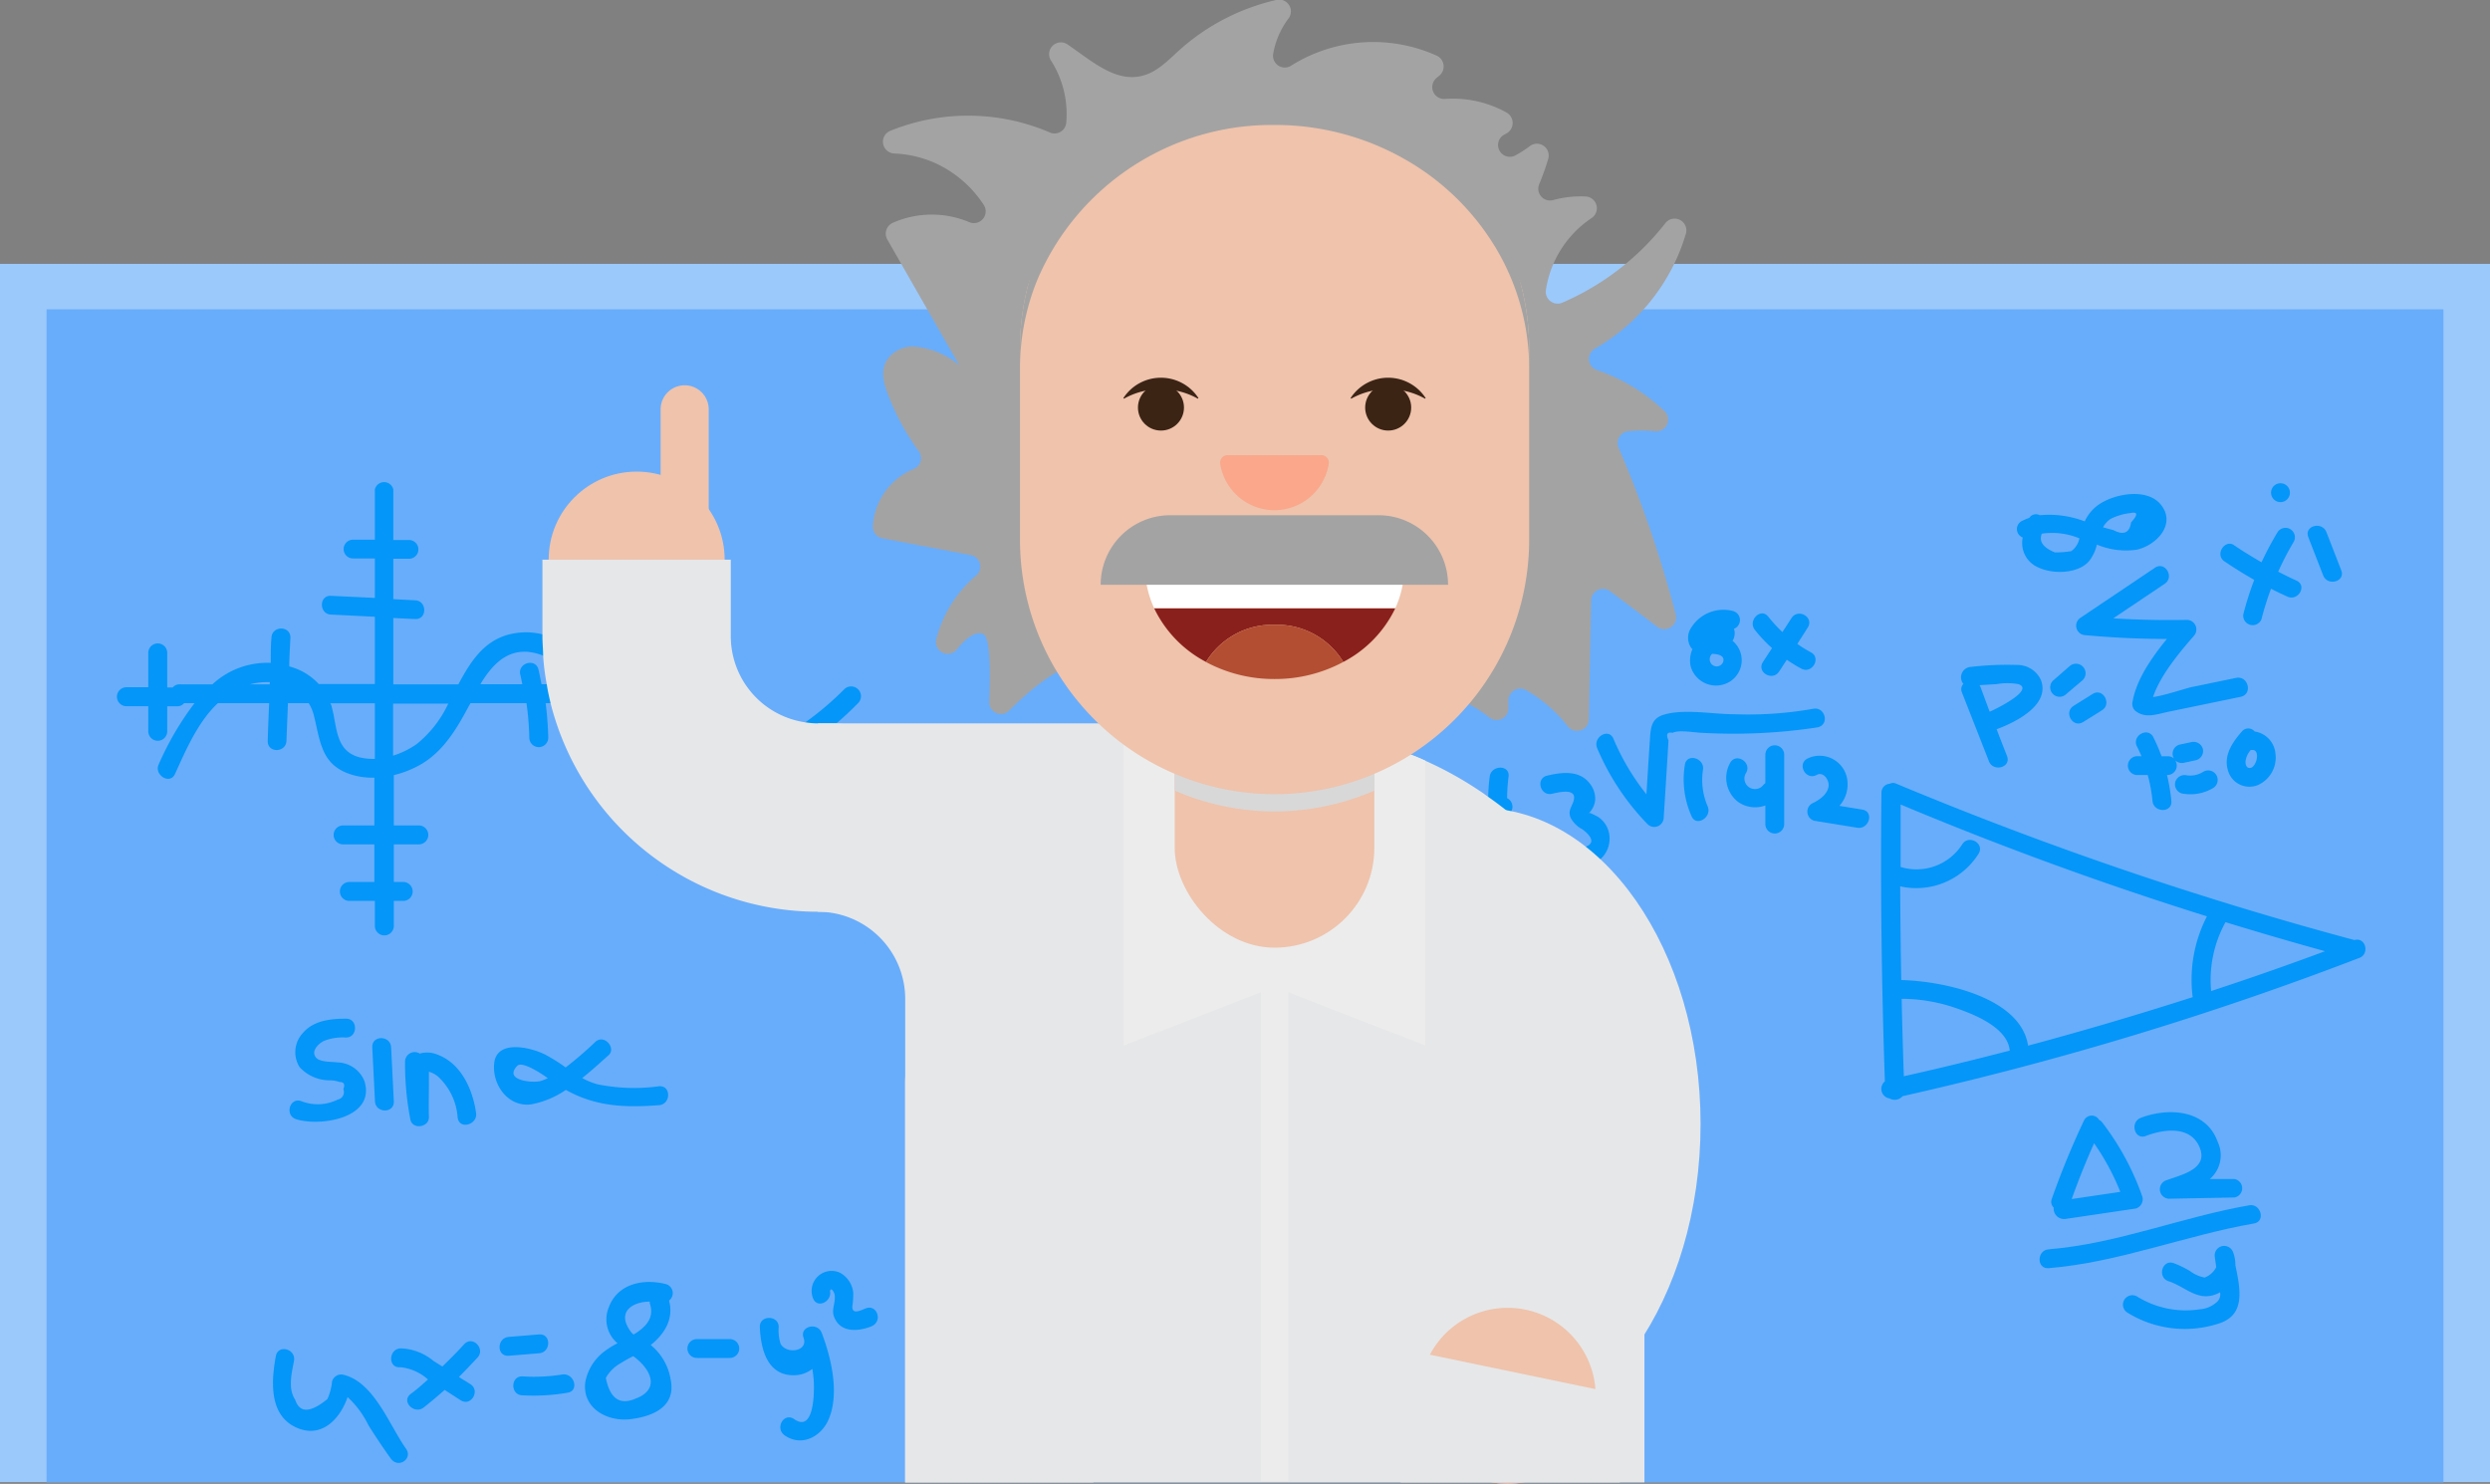
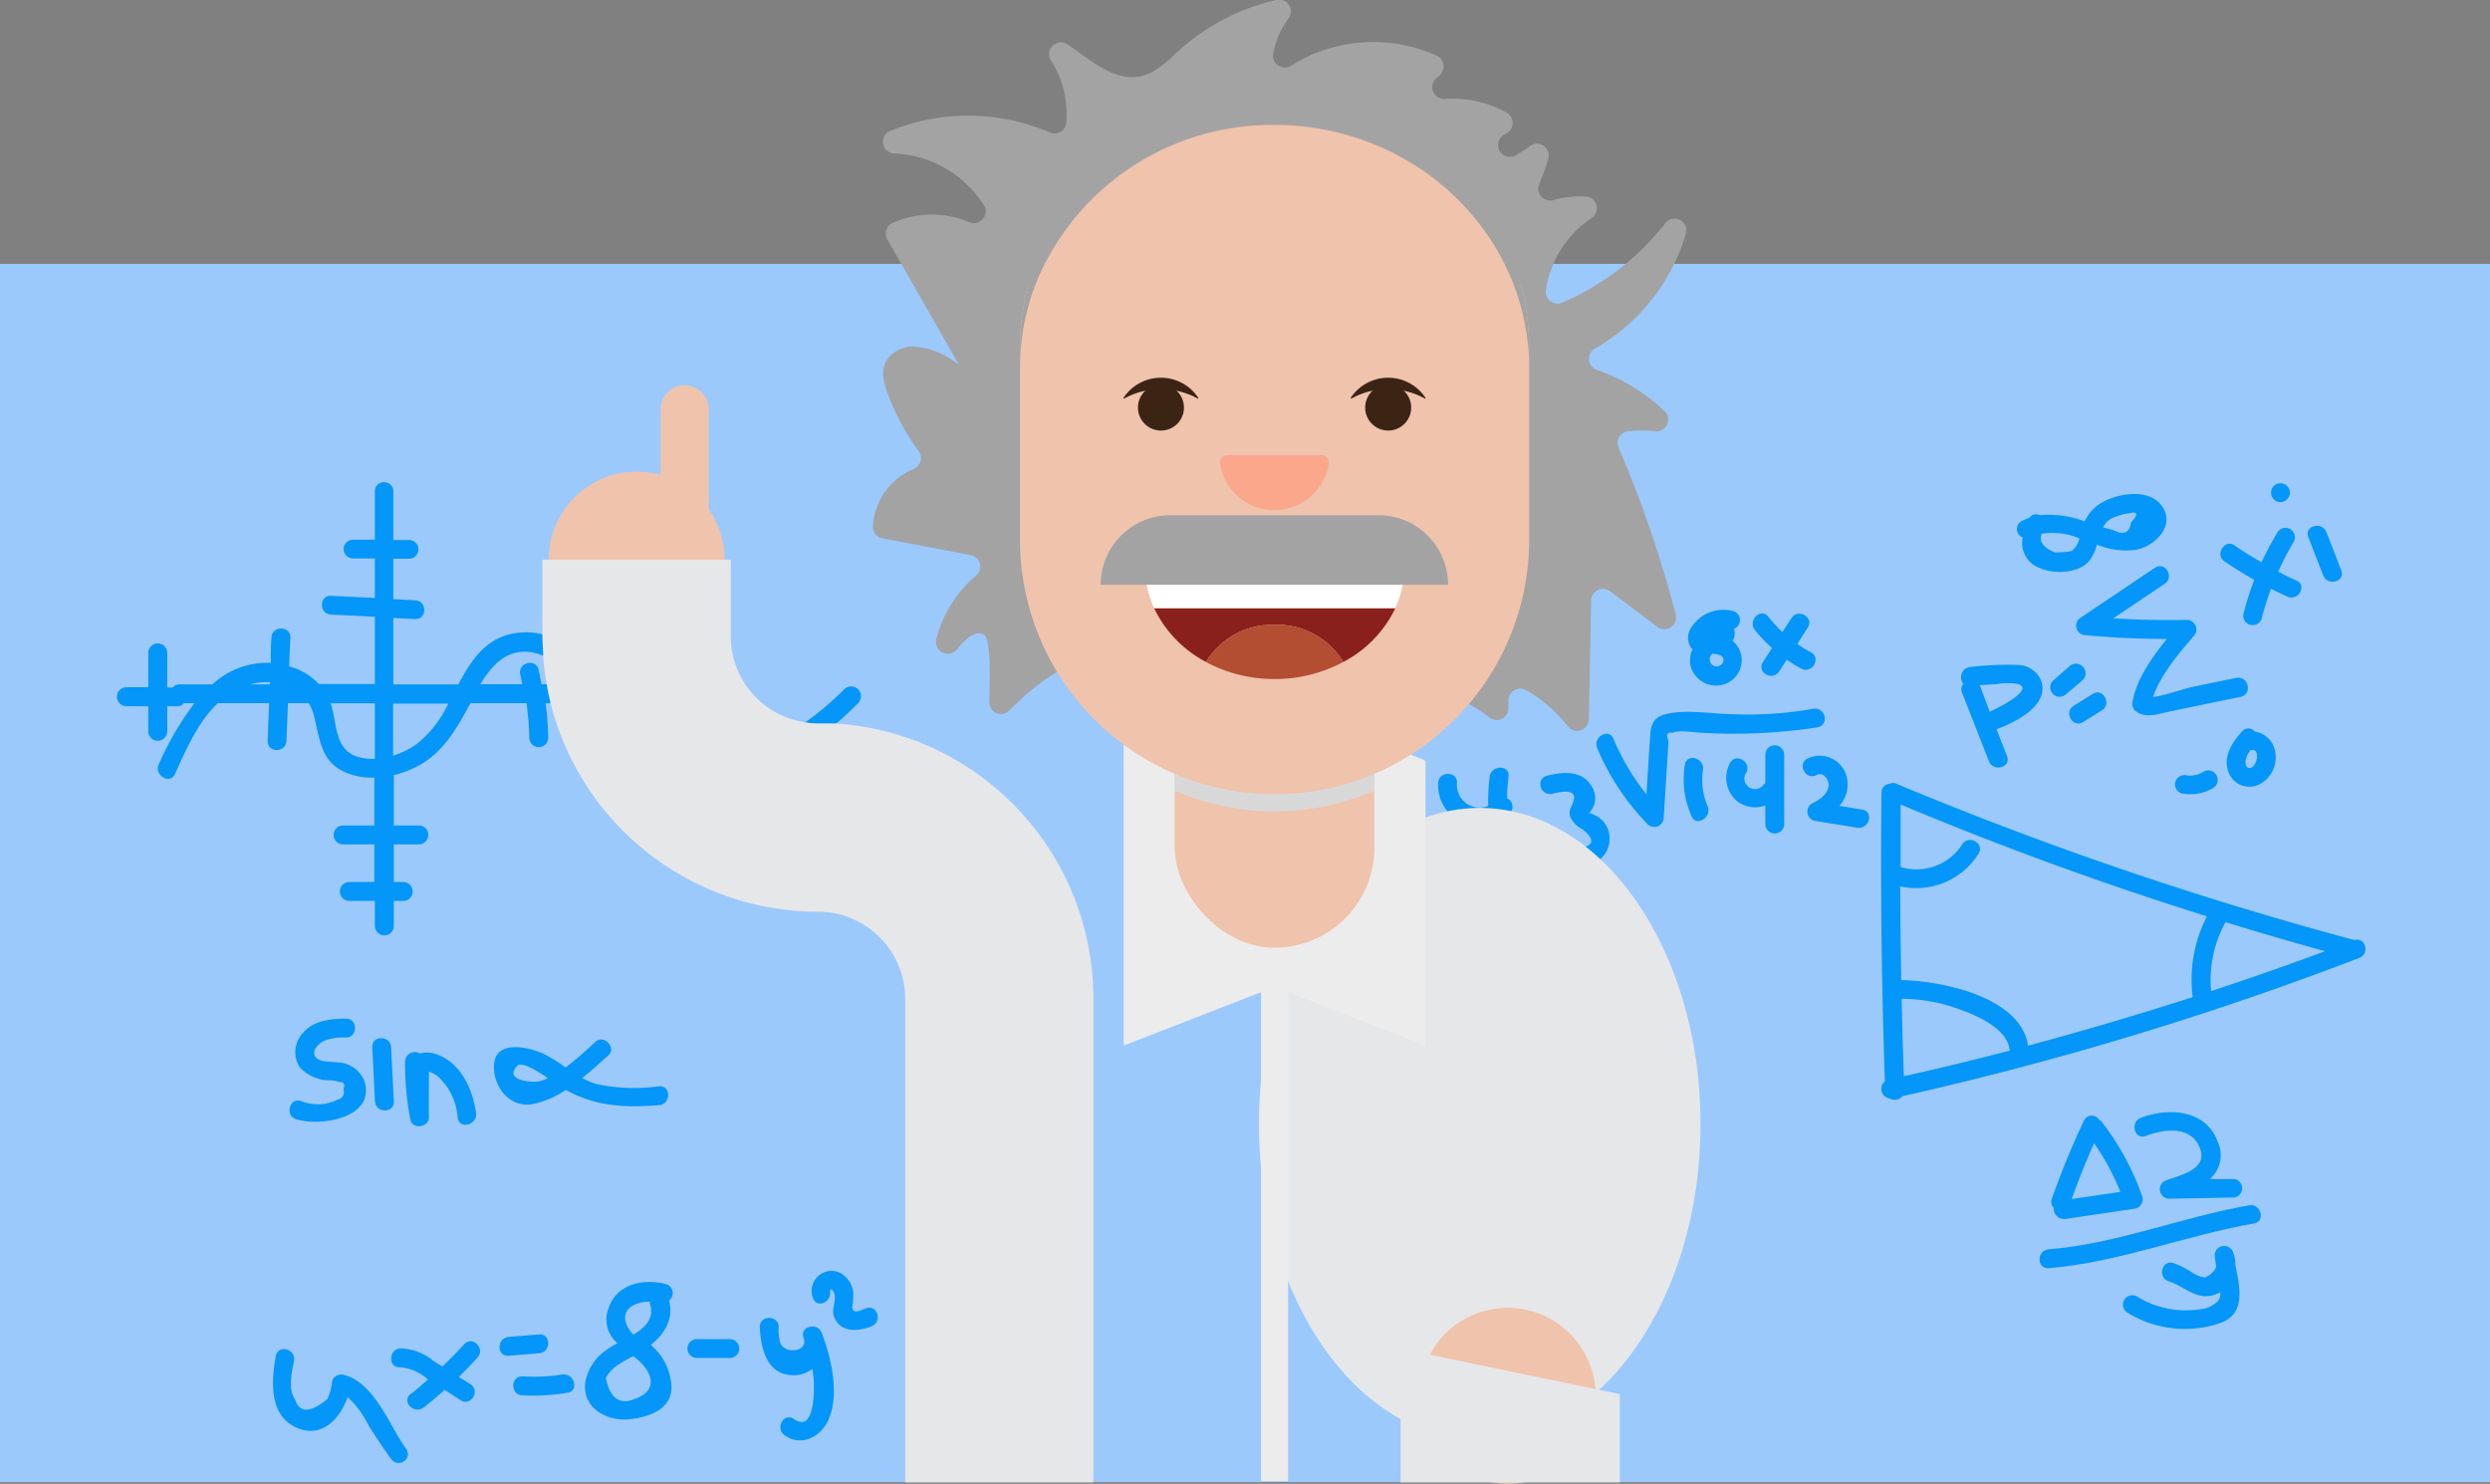
<svg xmlns="http://www.w3.org/2000/svg" viewBox="0 0 239.12 142.5">
  <rect x="0" y="0" width="239.12" height="142.5" fill="#808080" stroke="none" />
  <defs>
    <style>.cls-1{isolation:isolate;}.cls-2{fill:#9bc9fc;}.cls-3{fill:#68adfb;}.cls-4{fill:#0496f8;}.cls-5{fill:#efc3ac;}.cls-6{fill:#e6e7e8;}.cls-7{mix-blend-mode:multiply;}.cls-8{fill:#ececec;}.cls-9{fill:#d8d8d8;}.cls-10{fill:#faa78b;}.cls-11{fill:#a3a3a3;}.cls-12{fill:#8a201b;}.cls-13{fill:#b34e33;}.cls-14{fill:#fff;}.cls-15{fill:#3c2415;}</style>
  </defs>
  <title>Asset 7</title>
  <g class="cls-1">
    <g id="Layer_2">
      <g id="NOTES">
        <path class="cls-2" d="M239.12,25.34v117H146.34a8.42,8.42,0,0,1-3.1,0H0v-117Z" />
-         <path class="cls-3" d="M234.65,29.7V142.36H146.34a8.42,8.42,0,0,1-3.1,0H4.47V29.7Z" />
        <path class="cls-4" d="M81.07,66.2a29.4,29.4,0,0,1-3.73,3.17c-4.5,3.23-10.19,5.2-15.08,1.69A15.58,15.58,0,0,1,59,67.53h5.56v2.4a.9.9,0,0,0,1.8,0v-2.4h3a.91.91,0,0,0,0-1.82h-3v-3a.9.9,0,0,0-1.8,0v3H57.74c-1.57-2.16-3.24-4.19-5.65-4.79a6.47,6.47,0,0,0-2.56-.12c-2.86.42-4.26,2.57-5.51,4.92H37.77V59.35l2.1.1c1.16.06,1.16-1.75,0-1.8l-2.1-.11V53.66h1.51a.9.9,0,0,0,0-1.8H37.77V47A.91.91,0,0,0,36,47v4.83h-2.1a.9.9,0,0,0,0,1.8H36v3.79l-4.22-.2c-1.16-.06-1.15,1.75,0,1.8l4.22.21v6.46H30.61A5.87,5.87,0,0,0,27.78,64c0-.92.07-1.85.11-2.77,0-1.16-1.76-1.16-1.82,0C26,62,26,62.84,26,63.66a7.73,7.73,0,0,0-5.6,2.06H17.27a.83.83,0,0,0-.68.3h-.53V62.7a.91.91,0,0,0-1.82,0V66h-2.1a.91.91,0,0,0,0,1.82h2.1v2.41a.91.91,0,0,0,1.82,0V67.83H17a.86.86,0,0,0,.68-.3h1a28.62,28.62,0,0,0-3.44,5.88c-.48,1,1.09,2,1.57.91,1.05-2.31,2.2-5,4.11-6.79h4.93c-.06,1.2-.1,2.4-.14,3.61s1.76,1.16,1.8,0,.1-2.41.14-3.61h2a4.33,4.33,0,0,1,.48,1.13c.6,2.33.65,4.58,3.2,5.58a6.62,6.62,0,0,0,2.62.44v4.59h-3a.91.91,0,0,0,0,1.82h3V84.7h-2.4a.91.91,0,0,0,0,1.82H36v2.4a.91.91,0,0,0,1.82,0v-2.4h.9a.91.91,0,0,0,0-1.82h-.9V81.09h2.4a.91.91,0,0,0,0-1.82h-2.4V74.44a9.89,9.89,0,0,0,2.71-1.1C42.62,72.07,43.85,70,45,67.85l.18-.32h5.38a27.4,27.4,0,0,1,.27,3.31.91.91,0,0,0,1.82,0,32.78,32.78,0,0,0-.25-3.31h4.6c.58.85,1.14,1.71,1.75,2.48a11.56,11.56,0,0,0,6.54,4.31c4.92,1.12,9.48-.7,13.33-3.54.54-.4,1.07-.82,1.58-1.26a.11.11,0,0,0,.06,0c.75-.63,1.46-1.3,2.15-2A.9.9,0,0,0,81.07,66.2ZM25.9,65.72H24a6.6,6.6,0,0,1,1.91-.21C25.91,65.58,25.9,65.65,25.9,65.72ZM36,72.88a5.64,5.64,0,0,1-1.43-.14c-2.42-.6-2.18-3-2.72-4.87,0-.11-.09-.22-.12-.33H36ZM40,71.47a8.31,8.31,0,0,1-2.25,1.1v-5h5.3A10.89,10.89,0,0,1,40,71.47Zm12-5.76c-.09-.47-.18-.94-.29-1.41-.27-1.13-2-.65-1.75.48.08.31.13.62.2.93H46.13c1.28-2.13,3-3.86,5.89-2.8a.84.84,0,0,1,.14.07,8.44,8.44,0,0,1,3.45,2.73Z" />
        <path class="cls-4" d="M226.14,90.27l-.07,0a349,349,0,0,1-43.95-15,.71.71,0,0,0-.65,0,.85.85,0,0,0-.79.86q-.15,13.87.33,27.72a.93.93,0,0,0,.45,1.64,1,1,0,0,0,1.25-.22A314.89,314.89,0,0,0,226.55,92C227.6,91.63,227.18,90,226.14,90.27Zm-43.31,13.09q-.13-3.72-.21-7.44a16,16,0,0,1,4.94.8c1.83.61,5.23,1.89,5.44,4.17Q187.92,102.22,182.82,103.36Zm27.74-7.67s0,0,0,.07q-7.84,2.52-15.81,4.66c-.69-4.61-8.06-6.2-12.18-6.3q-.08-4.48-.1-9A7.07,7.07,0,0,0,190,82c.63-1-.94-1.89-1.56-.92a5.21,5.21,0,0,1-5.92,2.18c0-2,0-4,0-6Q197,83.33,211.94,88A13.24,13.24,0,0,0,210.56,95.69Zm1.77-.51a11.49,11.49,0,0,1,1.38-6.62q4.75,1.46,9.56,2.79Q217.84,93.37,212.33,95.18Z" />
        <path class="cls-4" d="M196,65.32a2.48,2.48,0,0,0-2.27-1.46,30.26,30.26,0,0,0-4.58.2,1,1,0,0,0-.6,1.62.74.74,0,0,0-.14.82L191,73.1c.41,1.07,2.16.61,1.74-.49-.33-.85-.68-1.72-1-2.58C193.73,69.3,196.87,67.65,196,65.32Zm-4.94,3L190.2,66a1.66,1.66,0,0,0-.1-.2l1.63-.1a6.11,6.11,0,0,1,2.1,0C195.29,66.2,192.27,67.81,191.1,68.34Z" />
        <path class="cls-4" d="M200,64a.92.92,0,0,0-1.28,0l-1.57,1.37a.9.9,0,0,0,1.28,1.28L200,65.32A.91.91,0,0,0,200,64Z" />
        <path class="cls-4" d="M200.95,66.65l-1.81,1.13c-1,.62-.08,2.18.91,1.56l1.81-1.13C202.84,67.6,201.94,66,200.95,66.65Z" />
        <path class="cls-4" d="M214.74,65.1l-4.3.89c-.52.11-2.7.84-3.68.95.71-2.12,2.58-4.33,3.92-5.87a.92.92,0,0,0-.64-1.54q-3.56.07-7.1-.15l4.92-3.3c1-.65.06-2.21-.91-1.56l-7.13,4.79a.91.91,0,0,0,.46,1.69q3.9.36,7.81.36c-1.45,1.78-2.92,3.89-3.29,6a.91.91,0,0,0,.23.88c1,.82,2.08.34,3.32.09l6.87-1.42C216.36,66.61,215.88,64.87,214.74,65.1Z" />
-         <path class="cls-4" d="M211.54,71.9a.93.93,0,0,0-1.11-.63l-1.13.24a.91.91,0,0,0-.63,1.11,1,1,0,0,0,.11.23.84.84,0,0,0-.59-.22h-.61a17,17,0,0,0-.8-1.85c-.53-1-2.09-.12-1.56.91.16.31.3.62.43.93h-.4a.9.9,0,0,0,0,1.81h1a14.35,14.35,0,0,1,.46,2.49c.11,1.15,1.92,1.16,1.81,0a17.38,17.38,0,0,0-.42-2.49h.06a.91.91,0,0,0,.73-1.41.94.94,0,0,0,.86.23L210.9,73A.91.91,0,0,0,211.54,71.9Z" />
        <path class="cls-4" d="M211.58,74.12a2.33,2.33,0,0,1-1.57.34.93.93,0,0,0-1.11.63.91.91,0,0,0,.63,1.11,4.28,4.28,0,0,0,3-.52A.9.9,0,0,0,211.58,74.12Z" />
        <path class="cls-4" d="M218.52,72.41a2.35,2.35,0,0,0-2-2.16.79.79,0,0,0-1.23,0c-.87,1-1.76,2.25-1.35,3.68a2.14,2.14,0,0,0,2.92,1.45A2.89,2.89,0,0,0,218.52,72.41Zm-2.38,1.33c-.39.09-.51-.29-.5-.61a2,2,0,0,1,.51-1.11l.18,0C217.08,72.06,216.7,73.61,216.14,73.74Z" />
        <path class="cls-4" d="M207.54,48.5c-1.22-1.57-4-1.13-5.47-.35a4,4,0,0,0-1.87,1.92,9.6,9.6,0,0,0-4.32-.59.76.76,0,0,0-1,.25,6.12,6.12,0,0,0-.75.32.87.87,0,0,0,.12,1.57,2.54,2.54,0,0,0,1.46,2.86c1.43.7,4,.64,5-.71a4.24,4.24,0,0,0,.66-1.47,7.24,7.24,0,0,0,3.82.49C207.07,52.38,209,50.36,207.54,48.5Zm-8.63,4.43a9.44,9.44,0,0,1-1.58.12c-1.14-.47-1.55-1.06-1.25-1.8a6.83,6.83,0,0,1,3.61.45A2,2,0,0,1,198.91,52.93Zm5.74-2.76c-.14,1-.71,1.26-1.69.74q-.48-.12-1-.27a2.2,2.2,0,0,1,.71-.8,5.47,5.47,0,0,1,1.87-.56C205.32,49.11,205.34,49.41,204.65,50.17Z" />
        <path class="cls-4" d="M220.54,55.76c-.6-.27-1.18-.56-1.76-.86a28.34,28.34,0,0,1,1.48-2.85.9.9,0,0,0-1.56-.91A30.12,30.12,0,0,0,217.18,54c-.9-.52-1.79-1.06-2.65-1.65s-1.87.91-.91,1.56,1.88,1.22,2.86,1.78A29.92,29.92,0,0,0,215.43,59a.91.91,0,0,0,1.74.48,28.53,28.53,0,0,1,.92-2.94q.76.39,1.54.74C220.68,57.8,221.6,56.24,220.54,55.76Z" />
        <path class="cls-4" d="M224.84,54.78l-1.43-3.68c-.42-1.07-2.17-.61-1.74.48l1.43,3.68C223.51,56.33,225.26,55.86,224.84,54.78Z" />
        <path class="cls-4" d="M219,46.41a.9.9,0,0,0,0,1.81A.9.9,0,0,0,219,46.41Z" />
        <path class="cls-4" d="M205.74,114.94a25.33,25.33,0,0,0-3.84-7.12.93.93,0,0,0-.32-.28.82.82,0,0,0-1.45.07,77.75,77.75,0,0,0-3.09,7.52.76.76,0,0,0,.18.84,1,1,0,0,0,1.13,1.09l6.76-1A.93.93,0,0,0,205.74,114.94Zm-6.79.21c.65-1.82,1.36-3.6,2.15-5.36a23.22,23.22,0,0,1,2.52,4.67Z" />
        <path class="cls-4" d="M214.59,113.23l-2.38,0a3,3,0,0,0,.76-3.57c-1.1-3.11-4.72-3.32-7.38-2.31-1.08.41-.61,2.16.48,1.74,1.62-.62,4.07-1,5.05.85,1.17,2.27-1.51,2.84-3.06,3.4a.91.91,0,0,0,.24,1.78l6.28-.12A.9.9,0,0,0,214.59,113.23Z" />
        <path class="cls-4" d="M216,115.75c-6.49,1.13-12.67,3.69-19.27,4.23-1.15.09-1.16,1.9,0,1.81,6.77-.56,13.1-3.14,19.75-4.3C217.59,117.29,217.11,115.55,216,115.75Z" />
        <path class="cls-4" d="M214.67,121.51a3.41,3.41,0,0,0-.24-1.3.91.91,0,0,0-1.74.48l.14,1a2.06,2.06,0,0,1-1.11,1,3.32,3.32,0,0,1-1.4-.62,9.68,9.68,0,0,0-1.59-.77c-1.11-.36-1.58,1.38-.48,1.74,1.73.57,2.9,2.12,4.87,1.11l.08-.05a1,1,0,0,1-.38,1,2.71,2.71,0,0,1-1.59.64,8.85,8.85,0,0,1-6-1.23.9.9,0,0,0-.91,1.56,10.48,10.48,0,0,0,8.86,1C215.67,126.21,215.13,123.75,214.67,121.51Z" />
        <path class="cls-4" d="M35,103.83a2.85,2.85,0,0,0-2.58-1.8c-.52-.08-1.75,0-2.1-.5-.47-.63.3-1.32.77-1.56a4.93,4.93,0,0,1,2.13-.33c1.16,0,1.17-1.84,0-1.81-1.47,0-3.12.17-4.14,1.38a2.7,2.7,0,0,0-.31,3.27,3.91,3.91,0,0,0,2.9,1.27,2.84,2.84,0,0,1,.94.16q.64,0,.36.69a.73.73,0,0,1-.54,1,4.33,4.33,0,0,1-3.52.14c-1.11-.36-1.58,1.38-.48,1.74C30.71,108.21,36.1,107.41,35,103.83Z" />
        <path class="cls-4" d="M37.56,100.57c-.06-1.16-1.87-1.17-1.81,0l.26,5.2c.06,1.16,1.87,1.17,1.81,0Z" />
        <path class="cls-4" d="M45.72,106.9c-.31-2.25-1.43-4.78-3.71-5.62a2.56,2.56,0,0,0-1.7-.1.92.92,0,0,0-1.41.74,27.81,27.81,0,0,0,.51,5.59c.19,1,1.81.77,1.78-.24s0-2.24,0-3.36q0-.42,0-.84l0-.15a2.55,2.55,0,0,1,.82.42,5.89,5.89,0,0,1,1.94,4C44.13,108.53,45.87,108,45.72,106.9Z" />
        <path class="cls-4" d="M63.29,104.32a17.65,17.65,0,0,1-5.91-.19,6.62,6.62,0,0,1-1.47-.6c.93-.74,1.79-1.53,2.54-2.2s-.42-2.06-1.28-1.27a35.14,35.14,0,0,1-2.85,2.45,16.74,16.74,0,0,0-2-1.25c-1.37-.68-4.62-1.46-4.86.85-.22,2.11,1.39,4.27,3.59,3.94a8.8,8.8,0,0,0,3.29-1.38c2.82,1.57,5.57,1.73,9,1.46C64.44,106,64.45,104.22,63.29,104.32Zm-11.36-.51c-.65.21-3.64,0-2.26-1.45.43-.45,2,.52,2.94,1.18A4.36,4.36,0,0,1,51.93,103.81Z" />
        <path class="cls-4" d="M39,139.14c-1.6-2.24-3.06-6.39-6-7.11a.91.91,0,0,0-1.11.63,5.38,5.38,0,0,1-.45,1.7q-2.46,2-3.09.07c-.72-1.08-.34-2.54-.12-3.72s-1.53-1.63-1.74-.48c-.45,2.44-.69,5.82,2.15,6.94,2.35.93,4.06-1,4.74-3a9,9,0,0,1,2,2.7c.68,1.08,1.39,2.14,2.13,3.18S39.66,140.09,39,139.14Z" />
        <path class="cls-4" d="M45.86,130.37c.78-.86-.49-2.14-1.28-1.28s-1.38,1.45-2.1,2.14l-.86-.54a5.16,5.16,0,0,0-3.19-1.2c-1.15.11-1.16,1.92,0,1.81a4.62,4.62,0,0,1,2.67,1.18c-.55.48-1.11,1-1.68,1.4-.91.72.37,2,1.28,1.28.68-.54,1.35-1.1,2-1.68l1.55,1c1,.62,1.9-.95.91-1.56l-1.09-.68C44.68,131.62,45.28,131,45.86,130.37Z" />
        <path class="cls-4" d="M51.78,128.15l-2.94.24c-1.15.1-1.16,1.9,0,1.81l2.94-.24C52.93,129.87,52.94,128.06,51.78,128.15Z" />
        <path class="cls-4" d="M54,132a17.31,17.31,0,0,1-3.83.18C49,132.14,49,134,50.19,134a19.45,19.45,0,0,0,4.31-.25C55.65,133.58,55.16,131.84,54,132Z" />
        <path class="cls-4" d="M62.49,129.17c1.32-1.06,2.24-2.5,1.76-4.27a.9.9,0,0,0-.29-1.58c-2.15-.55-4.65-.07-5.5,2.24A3,3,0,0,0,59.3,129a7.84,7.84,0,0,0-1.16.71,4.81,4.81,0,0,0-1.93,3c-.34,2.52,2.1,3.85,4.33,3.58s4.41-1.24,3.86-3.83A5.37,5.37,0,0,0,62.49,129.17ZM62.4,125a1,1,0,0,0,0,.16c.49,1.42-.41,2.31-1.55,3a1.33,1.33,0,0,1-.25-.24C59.11,125.93,60.83,125,62.4,125ZM61,134.33q-2.23.95-2.82-2a3.6,3.6,0,0,1,1.4-1.4,12,12,0,0,1,1.23-.69C62.47,131.43,63.49,133.42,61,134.33Z" />
        <path class="cls-4" d="M70.09,128.6H66.92a.9.9,0,0,0,0,1.81h3.16A.9.9,0,0,0,70.09,128.6Z" />
        <path class="cls-4" d="M78.91,128c-.41-1.07-2.15-.62-1.74.48.48,1.31-1.66,1.61-2.21.57a4.3,4.3,0,0,1-.18-1.61c0-1.16-1.85-1.17-1.81,0,.08,2.08.7,4.68,3.29,4.63a2.84,2.84,0,0,0,1.75-.61c.06.35.1.7.13,1.05.06.74.16,5.21-1.88,3.77-1-.67-1.86.89-.91,1.56,1.66,1.17,3.6.09,4.27-1.64C80.61,133.75,79.83,130.42,78.91,128Z" />
        <path class="cls-4" d="M83.14,125.65c-.49.19-1.31.64-1.29-.19a7.47,7.47,0,0,0,.09-1.29,2.46,2.46,0,0,0-1.29-1.95,1.92,1.92,0,0,0-2.56,2.49c.46,1.07,2,.15,1.56-.91.17.4,0-.15.28.09a1,1,0,0,1,.24.73c0,.72-.37,1.28,0,2,.64,1.39,2.3,1.23,3.48.77S84.23,125.22,83.14,125.65Z" />
        <path class="cls-4" d="M174.12,68.07a36,36,0,0,1-7.63.52c-2,0-4.82-.55-6.75.06-1.19.37-1.23,1.31-1.3,2.46-.12,1.72-.22,3.45-.33,5.17a22.54,22.54,0,0,1-3.17-5.34c-.45-1.07-2-.15-1.56.91a23.68,23.68,0,0,0,4.85,7.31.91.91,0,0,0,1.54-.64l.36-5.76.1-1.65q-.39-.9.39-.73c.61-.33,2.23,0,2.93,0a53.43,53.43,0,0,0,11-.53C175.74,69.58,175.26,67.84,174.12,68.07Z" />
        <path class="cls-4" d="M164,77.46a6.4,6.4,0,0,1-.46-3.53c.18-1.14-1.57-1.63-1.74-.48a8.64,8.64,0,0,0,.64,4.92C162.86,79.44,164.42,78.52,164,77.46Z" />
        <path class="cls-4" d="M169.53,72.48v2.73l-.16.13a1,1,0,0,1-1.67-1.15c.53-1-1-1.95-1.56-.91A2.92,2.92,0,0,0,166.9,77a2.82,2.82,0,0,0,2.63.35v1.79a.9.9,0,0,0,1.81,0V72.48A.9.9,0,0,0,169.53,72.48Z" />
        <path class="cls-4" d="M178.84,77.75l-2.2-.36a3.08,3.08,0,0,0,.68-2.88,2.68,2.68,0,0,0-3.77-1.65c-1,.56-.11,2.12.91,1.56.66-.36,1.23.52,1.14,1.11-.13.81-.93,1.32-1.6,1.64a.91.91,0,0,0,.22,1.65l4.13.67C179.5,79.68,180,77.94,178.84,77.75Z" />
        <path class="cls-4" d="M166.38,61.54a1.37,1.37,0,0,0,.2-.87,1.12,1.12,0,0,0-.07-.28.9.9,0,0,0-.08-1.71,3.64,3.64,0,0,0-4,1.57,1.72,1.72,0,0,0,0,2l.1.09a2.69,2.69,0,0,0-.17,1.66,2.53,2.53,0,0,0,3.76,1.46A2.42,2.42,0,0,0,166.38,61.54Zm-.93,2.1a.67.67,0,0,1-1.26-.27.71.71,0,0,1,.23-.58C164.92,62.81,165.74,62.92,165.45,63.64Z" />
        <path class="cls-4" d="M173.91,62.65a13.06,13.06,0,0,1-1.31-.81l1-1.57c.64-1-.93-1.89-1.56-.91l-.87,1.34a13.47,13.47,0,0,1-1.36-1.48c-.72-.91-2,.38-1.28,1.28a14.1,14.1,0,0,0,1.64,1.74l-.87,1.33c-.64,1,.93,1.89,1.56.91l.73-1.12a14.56,14.56,0,0,0,1.39.85C174,64.76,174.93,63.2,173.91,62.65Z" />
        <path class="cls-4" d="M145.25,81a16.56,16.56,0,0,1-.46-2.69l.21-.21a.92.92,0,0,0-.27-1.45,17.65,17.65,0,0,1,.14-2.07c.15-1.15-1.66-1.14-1.81,0a17.84,17.84,0,0,0-.14,2.81,2.17,2.17,0,0,1-3-2.2c.05-1.16-1.76-1.16-1.81,0a4,4,0,0,0,5,4.07,18.87,18.87,0,0,0,.43,2.22A.91.91,0,0,0,145.25,81Z" />
        <path class="cls-4" d="M148.13,80.62a.9.9,0,0,0,0,1.81A.9.9,0,0,0,148.13,80.62Z" />
        <path class="cls-4" d="M154.06,79a2.79,2.79,0,0,0-.53-.51c-.09-.07-1-.53-.92-.41q-.27.23.08-.1a2,2,0,0,0,.22-.31,1.92,1.92,0,0,0,.28-.87,2.34,2.34,0,0,0-.5-1.53c-1-1.33-2.69-1.12-4.12-.78-1.13.27-.65,2,.48,1.74.89-.21,2.57-.57,2,.87-.21.53-.47.84-.21,1.45a2.67,2.67,0,0,0,1.1,1.08c.43.3,1.5,1.22.39,1.66s-.6,2.17.48,1.74a2.64,2.64,0,0,0,1.76-2.6A2.47,2.47,0,0,0,154.06,79Z" />
        <circle class="cls-5" cx="61.14" cy="53.74" r="8.45" />
        <path class="cls-5" d="M65.75,37h0a2.31,2.31,0,0,1,2.31,2.31V49.46a0,0,0,0,1,0,0H63.44a0,0,0,0,1,0,0V39.27A2.31,2.31,0,0,1,65.75,37Z" />
        <path class="cls-6" d="M105,95.93v46.43H86.93V95.93a8.38,8.38,0,0,0-8.37-8.37,26.51,26.51,0,0,1-25.68-20c-.14-.6-.28-1.21-.37-1.82A22.22,22.22,0,0,1,52.16,63c0-.62-.07-1.25-.07-1.88V53.75H70.18V61.1a8.36,8.36,0,0,0,7.16,8.27,7.43,7.43,0,0,0,1.22.1c.53,0,1.06,0,1.58,0A26.48,26.48,0,0,1,105,95.93Z" />
-         <rect class="cls-6" x="78.55" y="69.47" width="45.11" height="18.09" />
-         <path class="cls-6" d="M157.92,105.5v36.86h-71V105.5c0-.37,0-.74,0-1.11,0-.2,0-.39,0-.59a34.17,34.17,0,0,1,.7-5.58l.1-.44A35,35,0,0,1,90,90.94c.09-.22.2-.44.3-.66s.14-.3.21-.44c.38-.78.79-1.53,1.24-2.27a32.5,32.5,0,0,1,2.66-3.92l.44-.55q.3-.38.63-.76l.39-.43a35.09,35.09,0,0,1,2.93-2.95,37.56,37.56,0,0,1,3.54-2.77l.44-.3a35.27,35.27,0,0,1,5.11-2.81c.47-.21.94-.41,1.43-.59a33.81,33.81,0,0,1,3.48-1.18A35.61,35.61,0,0,1,122.4,70l1.26,0a35,35,0,0,1,8.33,1.3c.3.07.59.16.87.24.89.27,1.75.58,2.6.92.49.19,1,.39,1.42.6a34.44,34.44,0,0,1,5.2,2.88,5.18,5.18,0,0,1,.44.3l.4.29c.59.41,1.16.84,1.72,1.28a4.54,4.54,0,0,1,.35.3,32.39,32.39,0,0,1,2.8,2.57c.39.39.75.79,1.13,1.2h0l.39.43c.24.29.49.58.72.87s.3.37.44.55a35.43,35.43,0,0,1,3.8,6.08c.08.14.14.3.21.44s.22.47.33.71a34.5,34.5,0,0,1,2.25,6.8c0,.14.07.29.1.44A35.79,35.79,0,0,1,157.92,105.5Z" />
        <ellipse class="cls-6" cx="142.1" cy="107.94" rx="21.21" ry="30.35" />
        <g class="cls-7">
          <path class="cls-8" d="M136.89,73.07v27.34L122.4,94.78l-14.49,5.63V67.17c4.42-2,9.33,2.81,14.49,2.81a35.33,35.33,0,0,1,14.49,3.08Z" />
        </g>
        <rect class="cls-5" x="112.81" y="61.42" width="19.17" height="29.59" rx="9.59" ry="9.59" />
        <g class="cls-7">
          <path class="cls-9" d="M122.4,61.42h0A9.59,9.59,0,0,0,112.81,71v4.93a24.37,24.37,0,0,0,9.59,2h0a24.37,24.37,0,0,0,9.59-2V71A9.59,9.59,0,0,0,122.4,61.42Z" />
        </g>
        <circle class="cls-5" cx="97.95" cy="42.66" r="6.38" />
-         <circle class="cls-10" cx="97.95" cy="42.66" r="3.91" />
        <circle class="cls-5" cx="146.85" cy="42.66" r="6.38" />
        <circle class="cls-10" cx="146.85" cy="42.66" r="3.91" />
        <path class="cls-11" d="M89.92,61.37a11.77,11.77,0,0,1,3.79-6.07,1.13,1.13,0,0,0-.53-2l-8.43-1.6a1.14,1.14,0,0,1-.93-1.15,6.36,6.36,0,0,1,3.89-5.5,1.12,1.12,0,0,0,.53-1.7,23.31,23.31,0,0,1-3-5.56c-.45-1.21-.8-2.59.33-3.69a3.09,3.09,0,0,1,2.09-.83,7.82,7.82,0,0,1,4.45,1.79L85.21,23a1.14,1.14,0,0,1,.52-1.6,9.29,9.29,0,0,1,7.34-.07,1.13,1.13,0,0,0,1.41-1.64,11,11,0,0,0-4.88-4.12,10.77,10.77,0,0,0-3.71-.83,1.13,1.13,0,0,1-.36-2.19,19.9,19.9,0,0,1,15.26.16,1.13,1.13,0,0,0,1.6-.88,9.54,9.54,0,0,0-1.45-6,1.13,1.13,0,0,1,1.58-1.56c2.35,1.6,4.61,3.68,7.21,3,1.43-.37,2.5-1.53,3.6-2.52A20.89,20.89,0,0,1,122.55,0a1.13,1.13,0,0,1,1.2,1.76,7.87,7.87,0,0,0-1.48,3.39A1.13,1.13,0,0,0,124,6.3a14.82,14.82,0,0,1,14-.94,1.14,1.14,0,0,1,.2,1.92l-.26.22a1.14,1.14,0,0,0,.84,2,10.58,10.58,0,0,1,5.9,1.31,1.15,1.15,0,0,1,0,2l-.28.15a1.13,1.13,0,0,0,1.19,1.93,11.32,11.32,0,0,0,1.3-.84,1.13,1.13,0,0,1,1.79,1.2,23.52,23.52,0,0,1-.86,2.42,1.13,1.13,0,0,0,1.35,1.54,9.85,9.85,0,0,1,3.09-.34,1.13,1.13,0,0,1,.57,2.08,10.13,10.13,0,0,0-4.38,6.94A1.14,1.14,0,0,0,150,29.08a25.27,25.27,0,0,0,9.89-7.6,1.13,1.13,0,0,1,2,1,18.91,18.91,0,0,1-8.72,11,1.13,1.13,0,0,0,.19,2.06,17.66,17.66,0,0,1,6.41,3.87,1.13,1.13,0,0,1-.89,2,12.26,12.26,0,0,0-2.51,0,1.14,1.14,0,0,0-.93,1.59A111.15,111.15,0,0,1,160.92,59a1.13,1.13,0,0,1-1.79,1.18q-2.25-1.72-4.52-3.41a1.14,1.14,0,0,0-1.81.89l-.22,11.44a1.13,1.13,0,0,1-2,.68,13.75,13.75,0,0,0-4-3.49,1.14,1.14,0,0,0-1.72,1V68a1.13,1.13,0,0,1-1.85.89c-3.47-2.77-8.48-3.5-13.05-3.41-5.49.11-11.14,1.06-16.39-.57-2.07-.64-4-1.67-6.2-1.86-4-.35-7.45,2.19-10.39,5.13A1.13,1.13,0,0,1,95,67.36c.1-2.66.13-6.07-.55-6.45s-1.71.37-2.56,1.46A1.13,1.13,0,0,1,89.92,61.37Z" />
        <path class="cls-5" d="M146.85,33.51V51.82A24.45,24.45,0,0,1,122.4,76.27h0A24.45,24.45,0,0,1,97.95,51.82V33.51a24.39,24.39,0,0,1,1.12-7.33c.19-.61.41-1.22.65-1.81A24.46,24.46,0,0,1,122.4,9.06h0a24.42,24.42,0,0,1,24.45,24.45Z" />
        <path class="cls-12" d="M115.82,63.57A7.46,7.46,0,0,1,122.4,60h0A7.46,7.46,0,0,1,129,63.57a11.36,11.36,0,0,0,5-5.17H110.83A11.36,11.36,0,0,0,115.82,63.57Z" />
        <path class="cls-13" d="M122.4,60h0a7.46,7.46,0,0,0-6.58,3.58,13.83,13.83,0,0,0,6.58,1.63h0A13.83,13.83,0,0,0,129,63.57,7.46,7.46,0,0,0,122.4,60Z" />
        <path class="cls-14" d="M134.71,55.88a1.23,1.23,0,0,1,0,.24A9.67,9.67,0,0,1,134,58.4H110.83a9.67,9.67,0,0,1-.72-2.28,1.18,1.18,0,0,1,0-.19v-.08a1.59,1.59,0,0,1,1.68-1.42H133A1.58,1.58,0,0,1,134.71,55.88Z" />
        <path class="cls-10" d="M122.4,49h0a5.29,5.29,0,0,1-5.22-4.46.72.72,0,0,1,.71-.83h9a.72.72,0,0,1,.71.83A5.29,5.29,0,0,1,122.4,49Z" />
        <path class="cls-5" d="M153.24,134.05a8.44,8.44,0,0,1-6.9,8.3,8.42,8.42,0,0,1-3.1,0,8.44,8.44,0,0,1-6.21-4.95,8.42,8.42,0,0,1,.29-7.31,8.45,8.45,0,0,1,15.89,3.3,2.08,2.08,0,0,1,0,.38A2.37,2.37,0,0,1,153.24,134.05Z" />
        <polygon class="cls-6" points="155.56 133.89 155.56 142.36 134.5 142.36 134.5 129.51 137.32 130.1 153.21 133.4 153.56 133.47 155.56 133.89" />
        <circle class="cls-15" cx="111.49" cy="39.14" r="2.21" />
        <path class="cls-15" d="M111.49,37.38a7.08,7.08,0,0,1,3.51.89.05.05,0,0,0,.07-.07,4.3,4.3,0,0,0-7.17,0,.05.05,0,0,0,.07.07A7.08,7.08,0,0,1,111.49,37.38Z" />
        <circle class="cls-15" cx="133.31" cy="39.14" r="2.21" />
        <path class="cls-15" d="M133.31,37.38a7.08,7.08,0,0,1,3.51.89.05.05,0,0,0,.07-.07,4.3,4.3,0,0,0-7.17,0,.05.05,0,0,0,.07.07A7.08,7.08,0,0,1,133.31,37.38Z" />
        <path class="cls-11" d="M112.38,49.48h20a6.68,6.68,0,0,1,6.68,6.68v0a0,0,0,0,1,0,0H105.7a0,0,0,0,1,0,0v0A6.68,6.68,0,0,1,112.38,49.48Z" />
        <g class="cls-7">
          <rect class="cls-8" x="121.1" y="94.58" width="2.6" height="47.67" />
        </g>
        <path class="cls-11" d="M147.51,33.46v1.92a23,23,0,0,0-1.15-7.21,23.52,23.52,0,0,0-1.63-3.8,24.59,24.59,0,0,0-9.08-9.4,25.82,25.82,0,0,0-13.24-3.61,25.14,25.14,0,0,0-23.3,15c-.25.58-.47,1.17-.66,1.77a23,23,0,0,0-1.15,7.21V33.46a25.07,25.07,0,0,1,1.15-7.53c.2-.63.42-1.25.66-1.86a25.11,25.11,0,0,1,48.41,9.39Z" />
        <path class="cls-11" d="M146.85,33.51v1.87a22.43,22.43,0,0,0-1.12-7,22.9,22.9,0,0,0-1.59-3.7,23.94,23.94,0,0,0-8.84-9.16A25.14,25.14,0,0,0,122.4,12,24.48,24.48,0,0,0,99.72,26.63c-.24.57-.46,1.14-.65,1.73a22.43,22.43,0,0,0-1.12,7V33.51a24.41,24.41,0,0,1,1.12-7.33c.19-.61.41-1.22.65-1.81a24.45,24.45,0,0,1,47.13,9.14Z" />
      </g>
    </g>
  </g>
</svg>